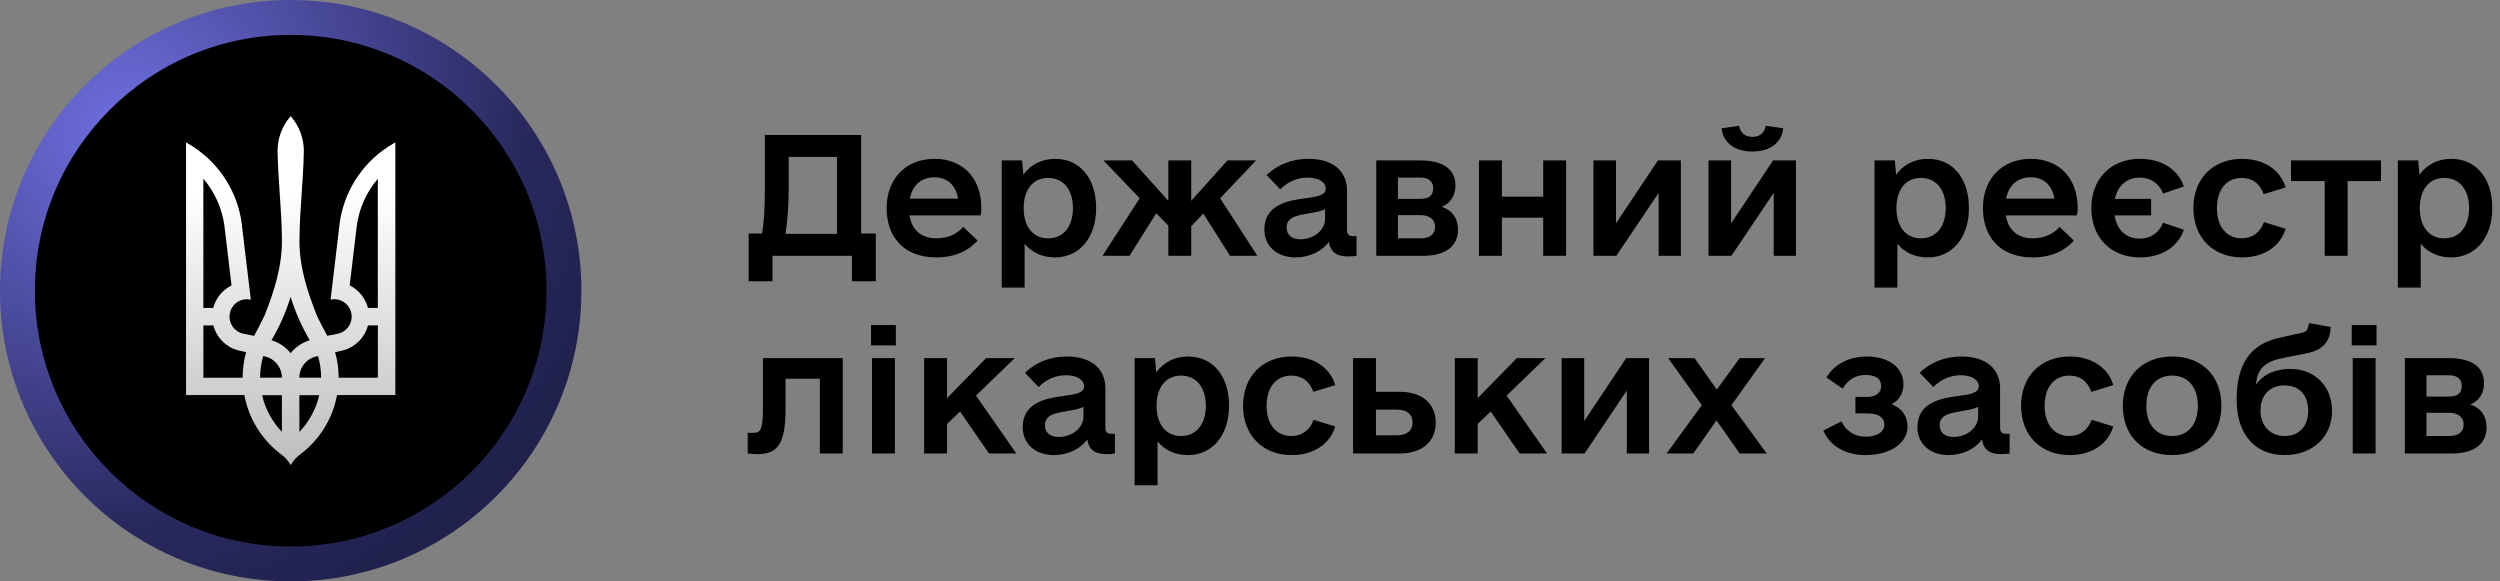
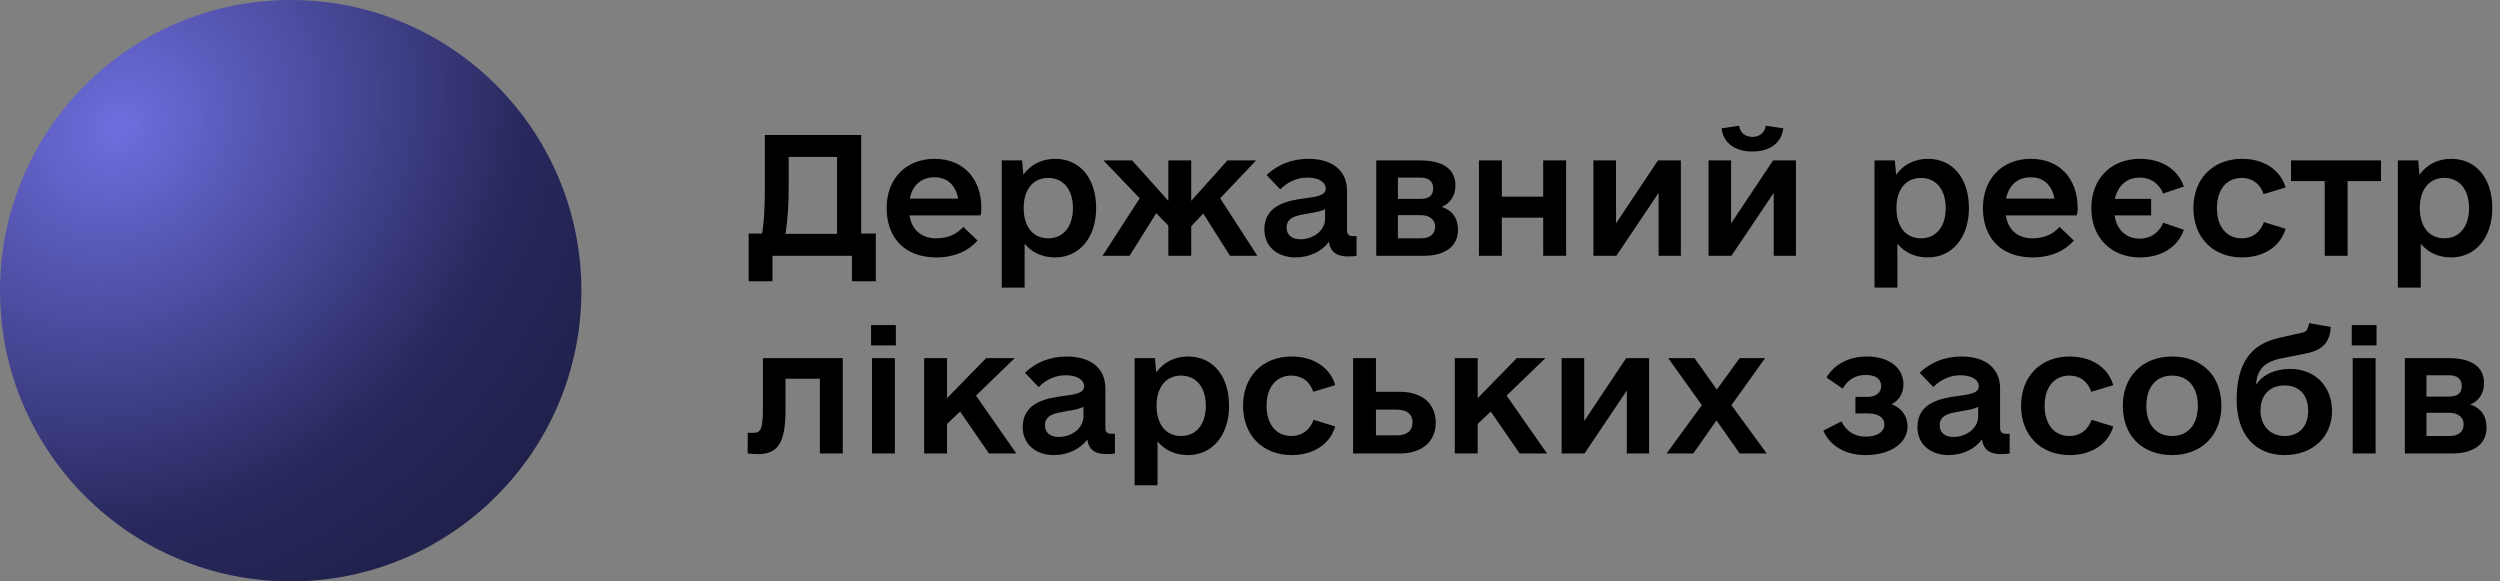
<svg xmlns="http://www.w3.org/2000/svg" width="215" height="50" viewBox="0 0 215 50" fill="none">
  <rect x="0" y="0" width="215" height="50" fill="#808080" stroke="none" />
  <path d="M74.062 20.086H75.32V24.188H73.269V22H66.434V24.188H64.383V20.086H65.531C65.695 19.238 65.777 17.98 65.777 16.23V11.609H74.062V20.086ZM67.555 20.113H71.984V13.496H67.828V16.23C67.828 17.652 67.719 19.047 67.555 20.113ZM78.219 18.527C78.41 19.758 79.231 20.496 80.516 20.496C81.582 20.496 82.348 20.086 82.84 19.512L84.07 20.688C83.332 21.535 82.156 22.137 80.516 22.137C77.699 22.137 76.25 20.332 76.25 17.898C76.25 15.383 77.891 13.66 80.379 13.66C82.812 13.66 84.398 15.328 84.398 17.898C84.398 18.09 84.398 18.254 84.316 18.527H78.219ZM80.379 15.246C79.231 15.246 78.465 15.93 78.246 17.078H82.402C82.184 15.902 81.445 15.246 80.379 15.246ZM90.742 13.66C92.875 13.66 94.269 15.328 94.269 17.898C94.269 20.441 92.82 22.137 90.742 22.137C89.648 22.137 88.746 21.727 88.117 20.961V24.734H86.148V13.797H87.898L88.008 15.027C88.637 14.152 89.594 13.66 90.742 13.66ZM90.141 20.496C91.453 20.496 92.273 19.484 92.273 17.898C92.273 16.312 91.453 15.301 90.141 15.301C88.828 15.301 88.035 16.312 88.035 17.898C88.035 19.484 88.828 20.496 90.141 20.496ZM105.781 22L103.484 18.363L102.445 19.457V22H100.477V19.402L99.438 18.336L97.141 22H94.816L98.016 17.051L94.898 13.797H97.359L100.477 17.27V13.797H102.445V17.27L105.562 13.797H108.023L104.934 17.051L108.133 22H105.781ZM116.336 20.305H116.664V22C116.527 22.027 116.309 22.055 115.953 22.055C114.941 22.055 114.422 21.672 114.285 20.797C113.684 21.617 112.617 22.137 111.414 22.137C109.828 22.137 108.734 21.18 108.734 19.73C108.734 17.652 110.703 17.242 112.262 17.051C113.328 16.914 114.012 16.777 114.012 16.23C114.012 15.656 113.41 15.273 112.426 15.273C111.551 15.273 110.758 15.629 110.102 16.285L108.926 15.055C109.883 14.152 111.086 13.66 112.535 13.66C114.613 13.66 115.844 14.699 115.844 16.395V19.812C115.844 20.141 116.008 20.305 116.336 20.305ZM111.824 20.578C113 20.578 113.957 19.785 113.957 18.828V17.98C113.629 18.172 113.164 18.254 112.48 18.363C111.551 18.527 110.648 18.664 110.648 19.566C110.648 20.195 111.086 20.578 111.824 20.578ZM123.992 17.789C124.895 18.09 125.387 18.773 125.387 19.758C125.387 21.207 124.266 22 122.406 22H118.359V13.797H122.105C124.02 13.797 125.168 14.48 125.168 15.957C125.168 16.859 124.703 17.488 123.992 17.789ZM120.219 15.273V17.105H122.105C122.898 17.105 123.254 16.832 123.254 16.176C123.254 15.602 122.871 15.273 122.16 15.273H120.219ZM122.215 20.496C122.98 20.496 123.418 20.113 123.418 19.512C123.418 18.883 122.953 18.5 122.16 18.5H120.219V20.496H122.215ZM132.715 13.797H134.684V22H132.715V18.719H129.16V22H127.191V13.797H129.16V16.914H132.715V13.797ZM142.586 13.797H144.555V22H142.641V16.586L139.004 22H137.035V13.797H138.977V19.211L142.586 13.797ZM150.707 13.031C149.176 13.031 148.191 12.266 148.055 11.035L149.559 10.816C149.668 11.445 150.105 11.773 150.707 11.773C151.309 11.773 151.746 11.445 151.855 10.816L153.359 11.035C153.223 12.266 152.238 13.031 150.707 13.031ZM152.484 13.797H154.453V22H152.539V16.586L148.902 22H146.934V13.797H148.875V19.211L152.484 13.797ZM165.801 13.66C167.934 13.66 169.328 15.328 169.328 17.898C169.328 20.441 167.879 22.137 165.801 22.137C164.707 22.137 163.805 21.727 163.176 20.961V24.734H161.207V13.797H162.957L163.066 15.027C163.695 14.152 164.652 13.66 165.801 13.66ZM165.199 20.496C166.512 20.496 167.332 19.484 167.332 17.898C167.332 16.312 166.512 15.301 165.199 15.301C163.887 15.301 163.094 16.312 163.094 17.898C163.094 19.484 163.887 20.496 165.199 20.496ZM172.5 18.527C172.691 19.758 173.512 20.496 174.797 20.496C175.863 20.496 176.629 20.086 177.121 19.512L178.352 20.688C177.613 21.535 176.438 22.137 174.797 22.137C171.98 22.137 170.531 20.332 170.531 17.898C170.531 15.383 172.172 13.66 174.66 13.66C177.094 13.66 178.68 15.328 178.68 17.898C178.68 18.09 178.68 18.254 178.598 18.527H172.5ZM174.66 15.246C173.512 15.246 172.746 15.93 172.527 17.078H176.684C176.465 15.902 175.727 15.246 174.66 15.246ZM184.012 20.523C184.969 20.523 185.68 20.004 186.035 19.156L187.812 19.758C187.293 21.262 185.871 22.137 184.039 22.137C181.551 22.137 179.855 20.441 179.855 17.898C179.855 15.355 181.551 13.66 184.039 13.66C185.871 13.66 187.293 14.535 187.812 16.039L186.035 16.641C185.68 15.793 184.969 15.273 184.012 15.273C182.891 15.273 182.125 15.984 181.879 17.105H184.996V18.527H181.852C182.043 19.758 182.836 20.523 184.012 20.523ZM192.816 22.137C190.328 22.137 188.633 20.441 188.633 17.898C188.633 15.355 190.328 13.66 192.816 13.66C194.648 13.66 196.098 14.562 196.562 16.121L194.676 16.695C194.375 15.82 193.719 15.301 192.789 15.301C191.477 15.301 190.656 16.312 190.656 17.898C190.656 19.484 191.477 20.496 192.789 20.496C193.719 20.496 194.375 19.977 194.703 19.102L196.562 19.676C196.098 21.234 194.648 22.137 192.816 22.137ZM204.766 13.797V15.574H201.895V22H199.926V15.574H197.027V13.797H204.766ZM210.809 13.66C212.941 13.66 214.336 15.328 214.336 17.898C214.336 20.441 212.887 22.137 210.809 22.137C209.715 22.137 208.812 21.727 208.184 20.961V24.734H206.215V13.797H207.965L208.074 15.027C208.703 14.152 209.66 13.66 210.809 13.66ZM210.207 20.496C211.52 20.496 212.34 19.484 212.34 17.898C212.34 16.312 211.52 15.301 210.207 15.301C208.895 15.301 208.102 16.312 208.102 17.898C208.102 19.484 208.895 20.496 210.207 20.496ZM72.477 30.797V39H70.508V32.574H67.555V35.199C67.555 38.125 66.898 39.055 65.148 39.055C64.848 39.055 64.519 39.027 64.301 39V37.223H64.766C65.422 37.223 65.613 36.977 65.613 34.98V30.797H72.477ZM74.91 29.703V27.953H77.043V29.703H74.91ZM74.992 39V30.797H76.961V39H74.992ZM85.055 39L82.566 35.391L81.445 36.457V39H79.477V30.797H81.445V34.242L84.809 30.797H87.269L83.934 34.023L87.406 39H85.055ZM95.555 37.305H95.883V39C95.746 39.027 95.527 39.055 95.172 39.055C94.16 39.055 93.641 38.672 93.504 37.797C92.902 38.617 91.836 39.137 90.633 39.137C89.047 39.137 87.953 38.18 87.953 36.73C87.953 34.652 89.922 34.242 91.481 34.051C92.547 33.914 93.231 33.777 93.231 33.23C93.231 32.656 92.629 32.273 91.644 32.273C90.769 32.273 89.977 32.629 89.32 33.285L88.144 32.055C89.102 31.152 90.305 30.66 91.754 30.66C93.832 30.66 95.062 31.699 95.062 33.395V36.812C95.062 37.141 95.227 37.305 95.555 37.305ZM91.043 37.578C92.219 37.578 93.176 36.785 93.176 35.828V34.98C92.848 35.172 92.383 35.254 91.699 35.363C90.769 35.527 89.867 35.664 89.867 36.566C89.867 37.195 90.305 37.578 91.043 37.578ZM102.172 30.66C104.305 30.66 105.699 32.328 105.699 34.898C105.699 37.441 104.25 39.137 102.172 39.137C101.078 39.137 100.176 38.727 99.547 37.961V41.734H97.578V30.797H99.328L99.438 32.027C100.066 31.152 101.023 30.66 102.172 30.66ZM101.57 37.496C102.883 37.496 103.703 36.484 103.703 34.898C103.703 33.312 102.883 32.301 101.57 32.301C100.258 32.301 99.465 33.312 99.465 34.898C99.465 36.484 100.258 37.496 101.57 37.496ZM111.086 39.137C108.598 39.137 106.902 37.441 106.902 34.898C106.902 32.355 108.598 30.66 111.086 30.66C112.918 30.66 114.367 31.562 114.832 33.121L112.945 33.695C112.645 32.82 111.988 32.301 111.059 32.301C109.746 32.301 108.926 33.312 108.926 34.898C108.926 36.484 109.746 37.496 111.059 37.496C111.988 37.496 112.645 36.977 112.973 36.102L114.832 36.676C114.367 38.234 112.918 39.137 111.086 39.137ZM120.383 33.695C122.297 33.695 123.473 34.707 123.473 36.348C123.473 37.988 122.27 39 120.383 39H116.363V30.797H118.332V33.695H120.383ZM120.109 37.441C120.984 37.441 121.477 37.059 121.477 36.32C121.477 35.609 120.984 35.227 120.109 35.227H118.332V37.441H120.109ZM130.691 39L128.203 35.391L127.082 36.457V39H125.113V30.797H127.082V34.242L130.445 30.797H132.906L129.57 34.023L133.043 39H130.691ZM139.852 30.797H141.82V39H139.906V33.586L136.27 39H134.301V30.797H136.242V36.211L139.852 30.797ZM151.938 39H149.613L147.617 36.156L145.621 39H143.324L146.359 34.844L143.461 30.797H145.73L147.645 33.504L149.613 30.797H151.801L148.902 34.844L151.938 39ZM162.684 34.762C163.531 35.09 164.051 35.773 164.051 36.676C164.051 38.125 162.547 39.137 160.441 39.137C158.746 39.137 157.406 38.398 156.805 37.031L158.363 36.238C158.773 37.086 159.484 37.551 160.469 37.551C161.426 37.551 162.055 37.141 162.055 36.512C162.055 35.91 161.535 35.555 160.66 35.555H159.566V34.133H160.605C161.316 34.133 161.781 33.777 161.781 33.203C161.781 32.574 161.289 32.246 160.441 32.246C159.566 32.246 158.91 32.656 158.473 33.422L157.078 32.465C157.734 31.344 158.992 30.66 160.551 30.66C162.438 30.66 163.695 31.617 163.695 33.039C163.695 33.832 163.34 34.406 162.684 34.762ZM172.5 37.305H172.828V39C172.691 39.027 172.473 39.055 172.117 39.055C171.105 39.055 170.586 38.672 170.449 37.797C169.848 38.617 168.781 39.137 167.578 39.137C165.992 39.137 164.898 38.18 164.898 36.73C164.898 34.652 166.867 34.242 168.426 34.051C169.492 33.914 170.176 33.777 170.176 33.23C170.176 32.656 169.574 32.273 168.59 32.273C167.715 32.273 166.922 32.629 166.266 33.285L165.09 32.055C166.047 31.152 167.25 30.66 168.699 30.66C170.777 30.66 172.008 31.699 172.008 33.395V36.812C172.008 37.141 172.172 37.305 172.5 37.305ZM167.988 37.578C169.164 37.578 170.121 36.785 170.121 35.828V34.98C169.793 35.172 169.328 35.254 168.645 35.363C167.715 35.527 166.812 35.664 166.812 36.566C166.812 37.195 167.25 37.578 167.988 37.578ZM177.996 39.137C175.508 39.137 173.812 37.441 173.812 34.898C173.812 32.355 175.508 30.66 177.996 30.66C179.828 30.66 181.277 31.562 181.742 33.121L179.855 33.695C179.555 32.82 178.898 32.301 177.969 32.301C176.656 32.301 175.836 33.312 175.836 34.898C175.836 36.484 176.656 37.496 177.969 37.496C178.898 37.496 179.555 36.977 179.883 36.102L181.742 36.676C181.277 38.234 179.828 39.137 177.996 39.137ZM186.801 39.137C184.23 39.137 182.562 37.469 182.562 34.898C182.562 32.355 184.285 30.66 186.801 30.66C189.371 30.66 191.039 32.328 191.039 34.898C191.039 37.441 189.316 39.137 186.801 39.137ZM186.801 37.496C188.168 37.496 189.016 36.512 189.016 34.898C189.016 33.285 188.168 32.301 186.801 32.301C185.434 32.301 184.586 33.285 184.586 34.898C184.586 36.512 185.434 37.496 186.801 37.496ZM196.973 31.727C199.078 31.727 200.555 33.23 200.555 35.336C200.555 37.578 198.887 39.137 196.48 39.137C193.91 39.137 192.352 37.332 192.352 34.379C192.352 31.289 193.527 29.594 196.043 29.047L197.984 28.609C198.285 28.555 198.449 28.391 198.504 28.09L198.586 27.789L200.445 28.117L200.418 28.418C200.281 29.484 199.68 30.059 198.613 30.332L196.18 30.824C194.73 31.125 194.102 31.781 194.02 33.094C194.594 32.219 195.633 31.727 196.973 31.727ZM196.48 37.496C197.738 37.496 198.504 36.648 198.504 35.336C198.504 33.969 197.738 33.148 196.48 33.148C195.195 33.148 194.402 33.969 194.402 35.309C194.402 36.621 195.25 37.496 196.48 37.496ZM202.25 29.703V27.953H204.383V29.703H202.25ZM202.332 39V30.797H204.301V39H202.332ZM212.449 34.789C213.352 35.09 213.844 35.773 213.844 36.758C213.844 38.207 212.723 39 210.863 39H206.816V30.797H210.562C212.477 30.797 213.625 31.48 213.625 32.957C213.625 33.859 213.16 34.488 212.449 34.789ZM208.676 32.273V34.105H210.562C211.355 34.105 211.711 33.832 211.711 33.176C211.711 32.602 211.328 32.273 210.617 32.273H208.676ZM210.672 37.496C211.438 37.496 211.875 37.113 211.875 36.512C211.875 35.883 211.41 35.5 210.617 35.5H208.676V37.496H210.672Z" fill="black" />
  <circle cx="25" cy="25" r="25" fill="url(#paint0_radial_2680_1754)" />
-   <circle cx="25" cy="25" r="22" fill="black" />
-   <path d="M24.994 10C24.269 10.82 23.869 11.878 23.869 12.973C23.911 15.473 24.217 17.973 24.244 20.473C24.3 22.806 23.6 24.996 22.75 27.14C22.467 27.729 22.161 28.306 21.855 28.885L20.955 28.704C20.589 28.634 20.262 28.429 20.038 28.13C19.814 27.831 19.71 27.459 19.746 27.088C19.782 26.716 19.955 26.371 20.231 26.12C20.507 25.87 20.867 25.731 21.241 25.731L21.57 25.767L20.836 19.642C20.721 18.332 20.33 17.061 19.691 15.913C19.051 14.764 18.177 13.763 17.125 12.975C16.767 12.707 16.391 12.463 16 12.246V33.977H21.015C21.385 35.974 22.478 37.764 24.086 39.004C24.462 39.263 24.775 39.603 25 40C25.225 39.603 25.538 39.263 25.914 39.004C27.521 37.764 28.614 35.974 28.985 33.977H34V12.246C33.608 12.462 33.23 12.705 32.871 12.973C31.82 13.762 30.946 14.763 30.306 15.911C29.667 17.06 29.276 18.33 29.16 19.64L28.43 25.762L28.759 25.727C29.13 25.731 29.486 25.872 29.758 26.123C30.031 26.373 30.202 26.716 30.238 27.084C30.273 27.453 30.171 27.822 29.952 28.12C29.732 28.419 29.41 28.625 29.047 28.7L28.147 28.881C27.839 28.304 27.522 27.725 27.25 27.135C26.4 24.998 25.7 22.808 25.756 20.469C25.783 17.969 26.089 15.469 26.131 12.969C26.13 11.875 25.73 10.819 25.006 10H24.994ZM17.495 15.379C18.491 16.545 19.121 17.977 19.31 19.498L19.91 24.548C19.525 24.739 19.185 25.011 18.915 25.344C18.644 25.678 18.447 26.065 18.339 26.481H17.489V15.379H17.495ZM32.492 15.379V26.481H31.644C31.536 26.065 31.34 25.677 31.069 25.343C30.798 25.009 30.459 24.737 30.074 24.546L30.674 19.498C30.863 17.977 31.494 16.544 32.488 15.377L32.492 15.379ZM24.994 25.527C25.393 26.833 25.946 28.087 26.641 29.262C25.993 29.457 25.419 29.843 24.994 30.369C24.569 29.843 23.995 29.457 23.348 29.26C24.044 28.086 24.596 26.833 24.994 25.527ZM17.495 27.983H18.345C18.478 28.492 18.741 28.958 19.11 29.333C19.478 29.709 19.938 29.981 20.445 30.123L21.166 30.288C20.966 31.003 20.866 31.743 20.866 32.485H17.491V27.985L17.495 27.983ZM31.646 27.983H32.496V32.485H29.122C29.122 31.743 29.021 31.003 28.822 30.288L29.538 30.123C30.046 29.982 30.508 29.711 30.878 29.335C31.247 28.96 31.512 28.493 31.644 27.983H31.646ZM22.632 30.625C23.078 30.689 23.486 30.911 23.782 31.251C24.078 31.591 24.241 32.026 24.242 32.477H22.367C22.369 31.85 22.458 31.227 22.632 30.625ZM27.354 30.625C27.528 31.227 27.617 31.85 27.618 32.477H25.744C25.745 32.026 25.908 31.591 26.203 31.251C26.499 30.911 26.907 30.689 27.354 30.625ZM22.54 33.985H24.244V37.144C23.404 36.262 22.816 35.172 22.54 33.985ZM25.744 33.985H27.456C27.181 35.172 26.592 36.264 25.75 37.144L25.744 33.985Z" fill="url(#paint1_linear_2680_1754)" />
  <defs>
    <radialGradient id="paint0_radial_2680_1754" cx="0" cy="0" r="1" gradientUnits="userSpaceOnUse" gradientTransform="translate(10.325 10.926) rotate(46.363) scale(47.209 53.523)">
      <stop stop-color="#6E6EDF" />
      <stop offset="0.695" stop-color="#28285D" />
      <stop offset="1" stop-color="#1F1F49" />
    </radialGradient>
    <linearGradient id="paint1_linear_2680_1754" x1="25" y1="16.5" x2="25" y2="43" gradientUnits="userSpaceOnUse">
      <stop stop-color="white" />
      <stop offset="1" stop-color="white" stop-opacity="0.71" />
    </linearGradient>
  </defs>
</svg>